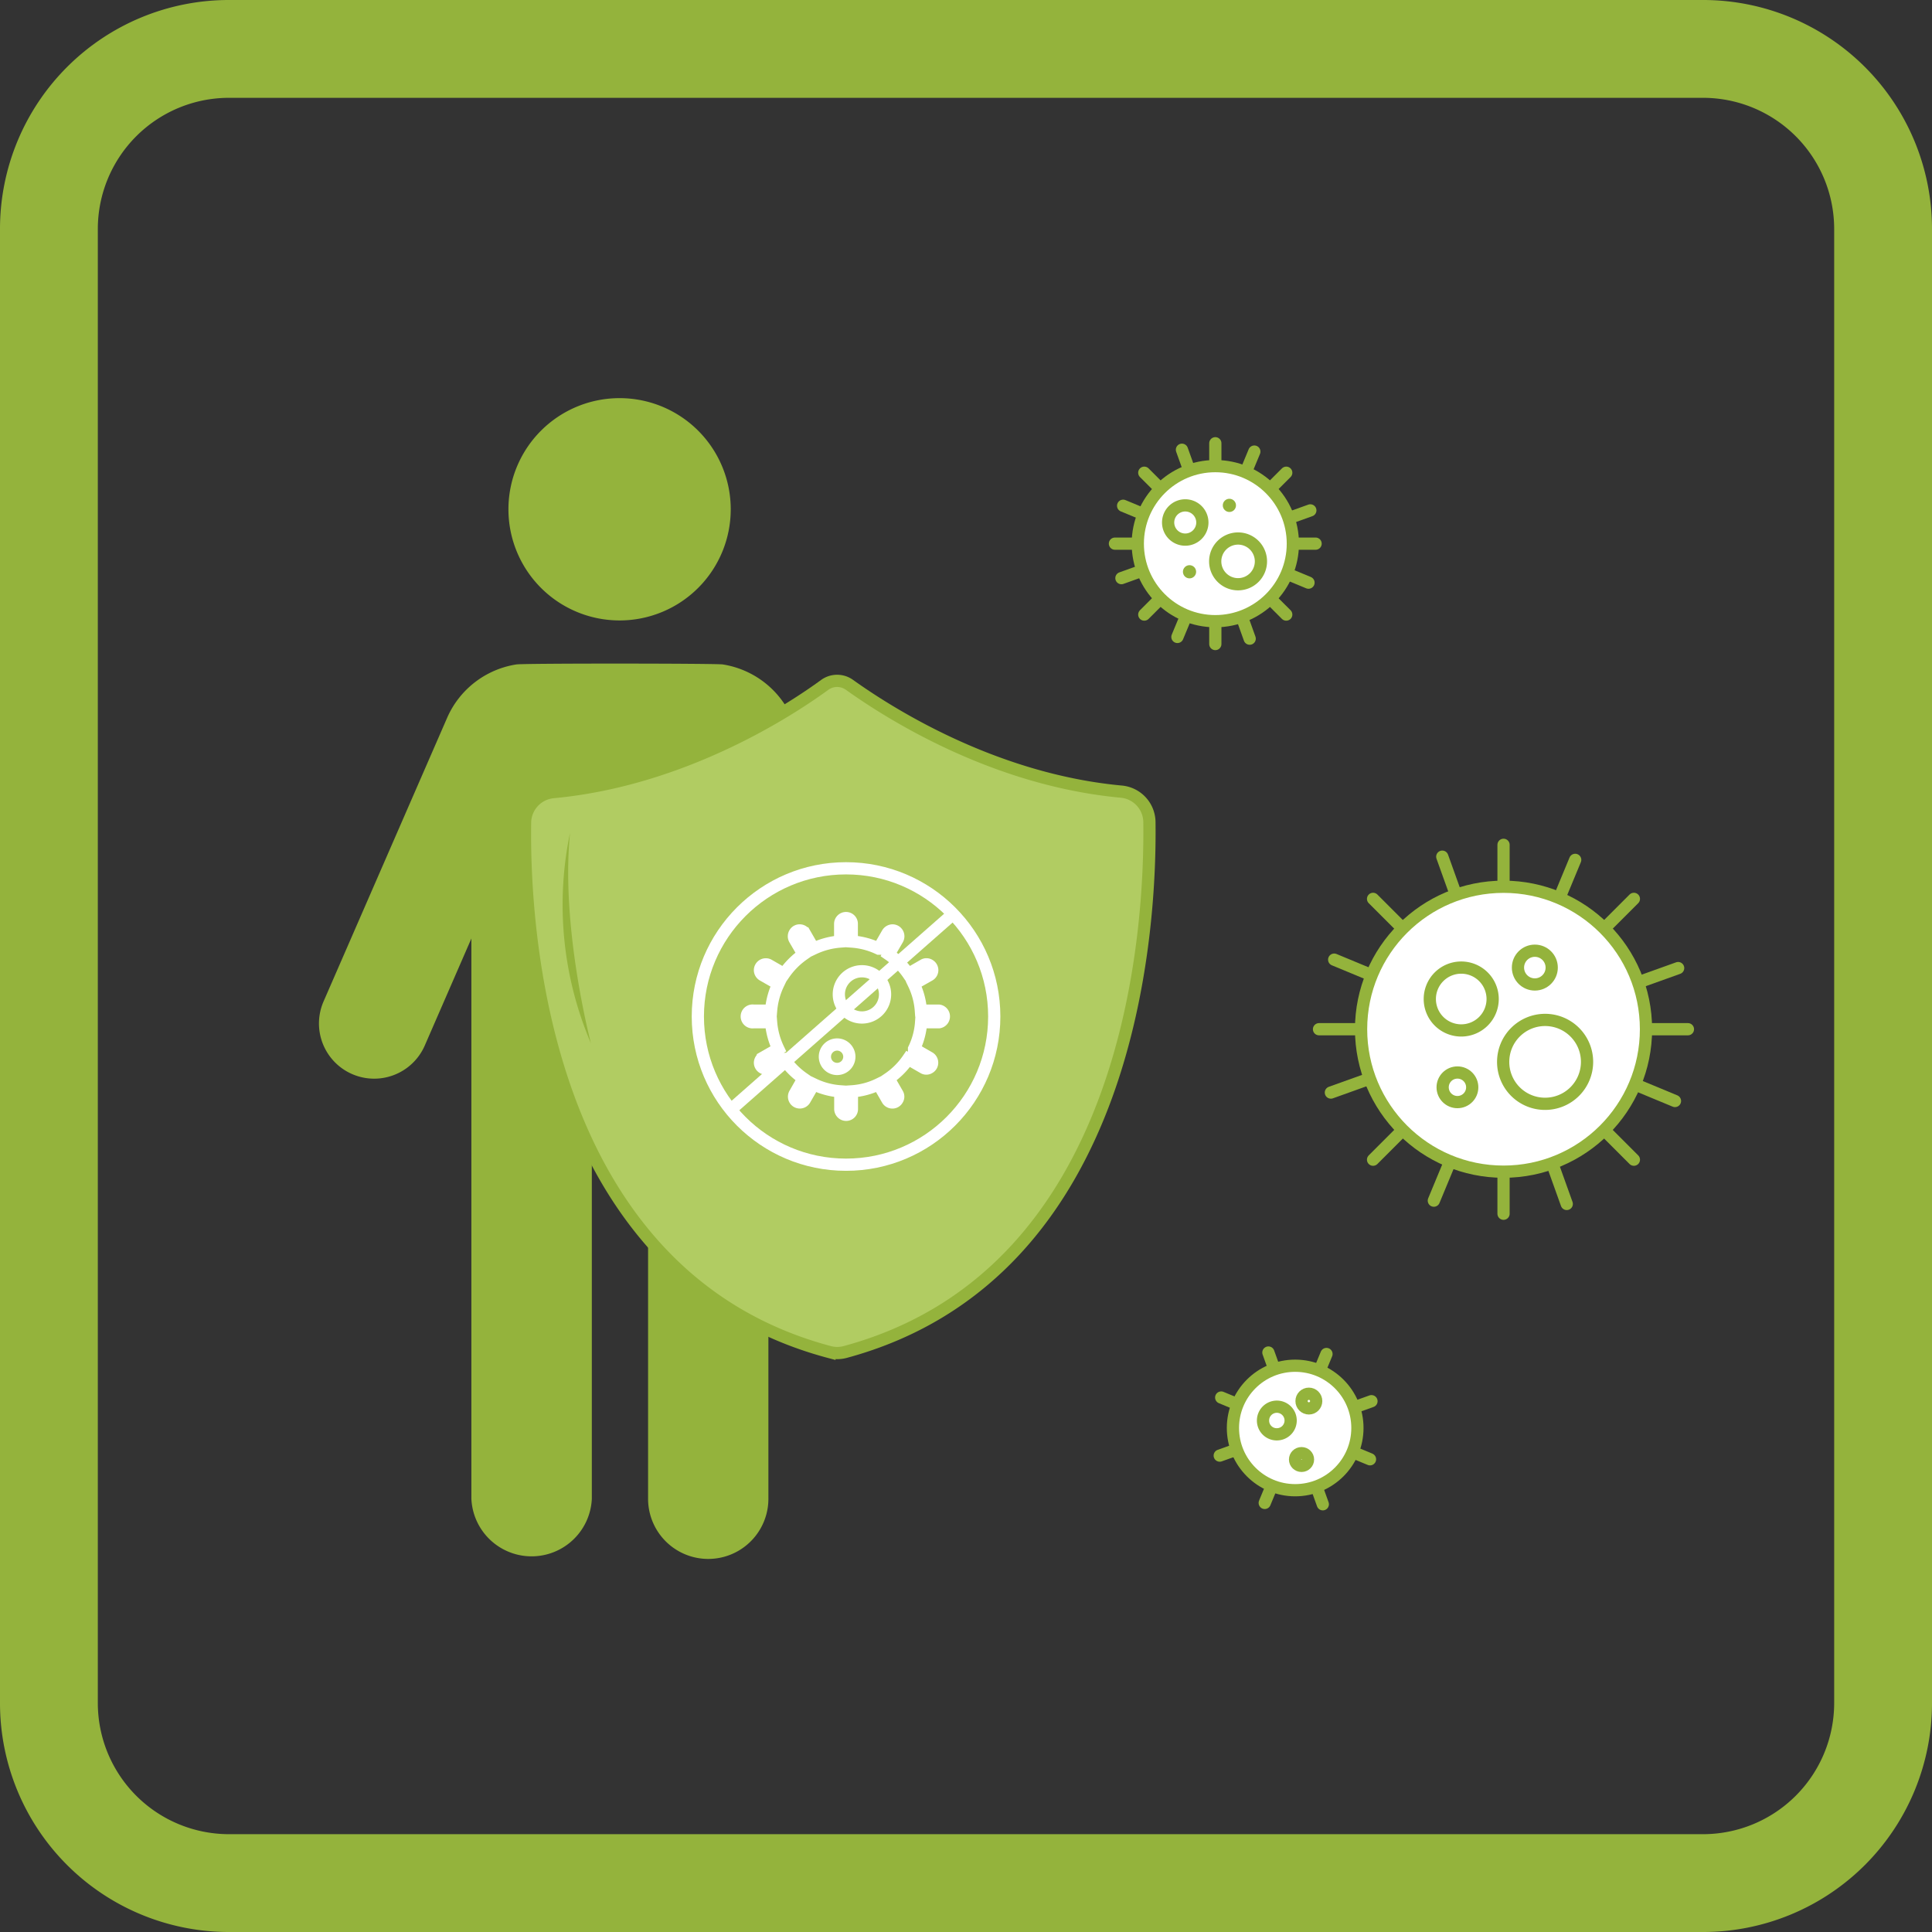
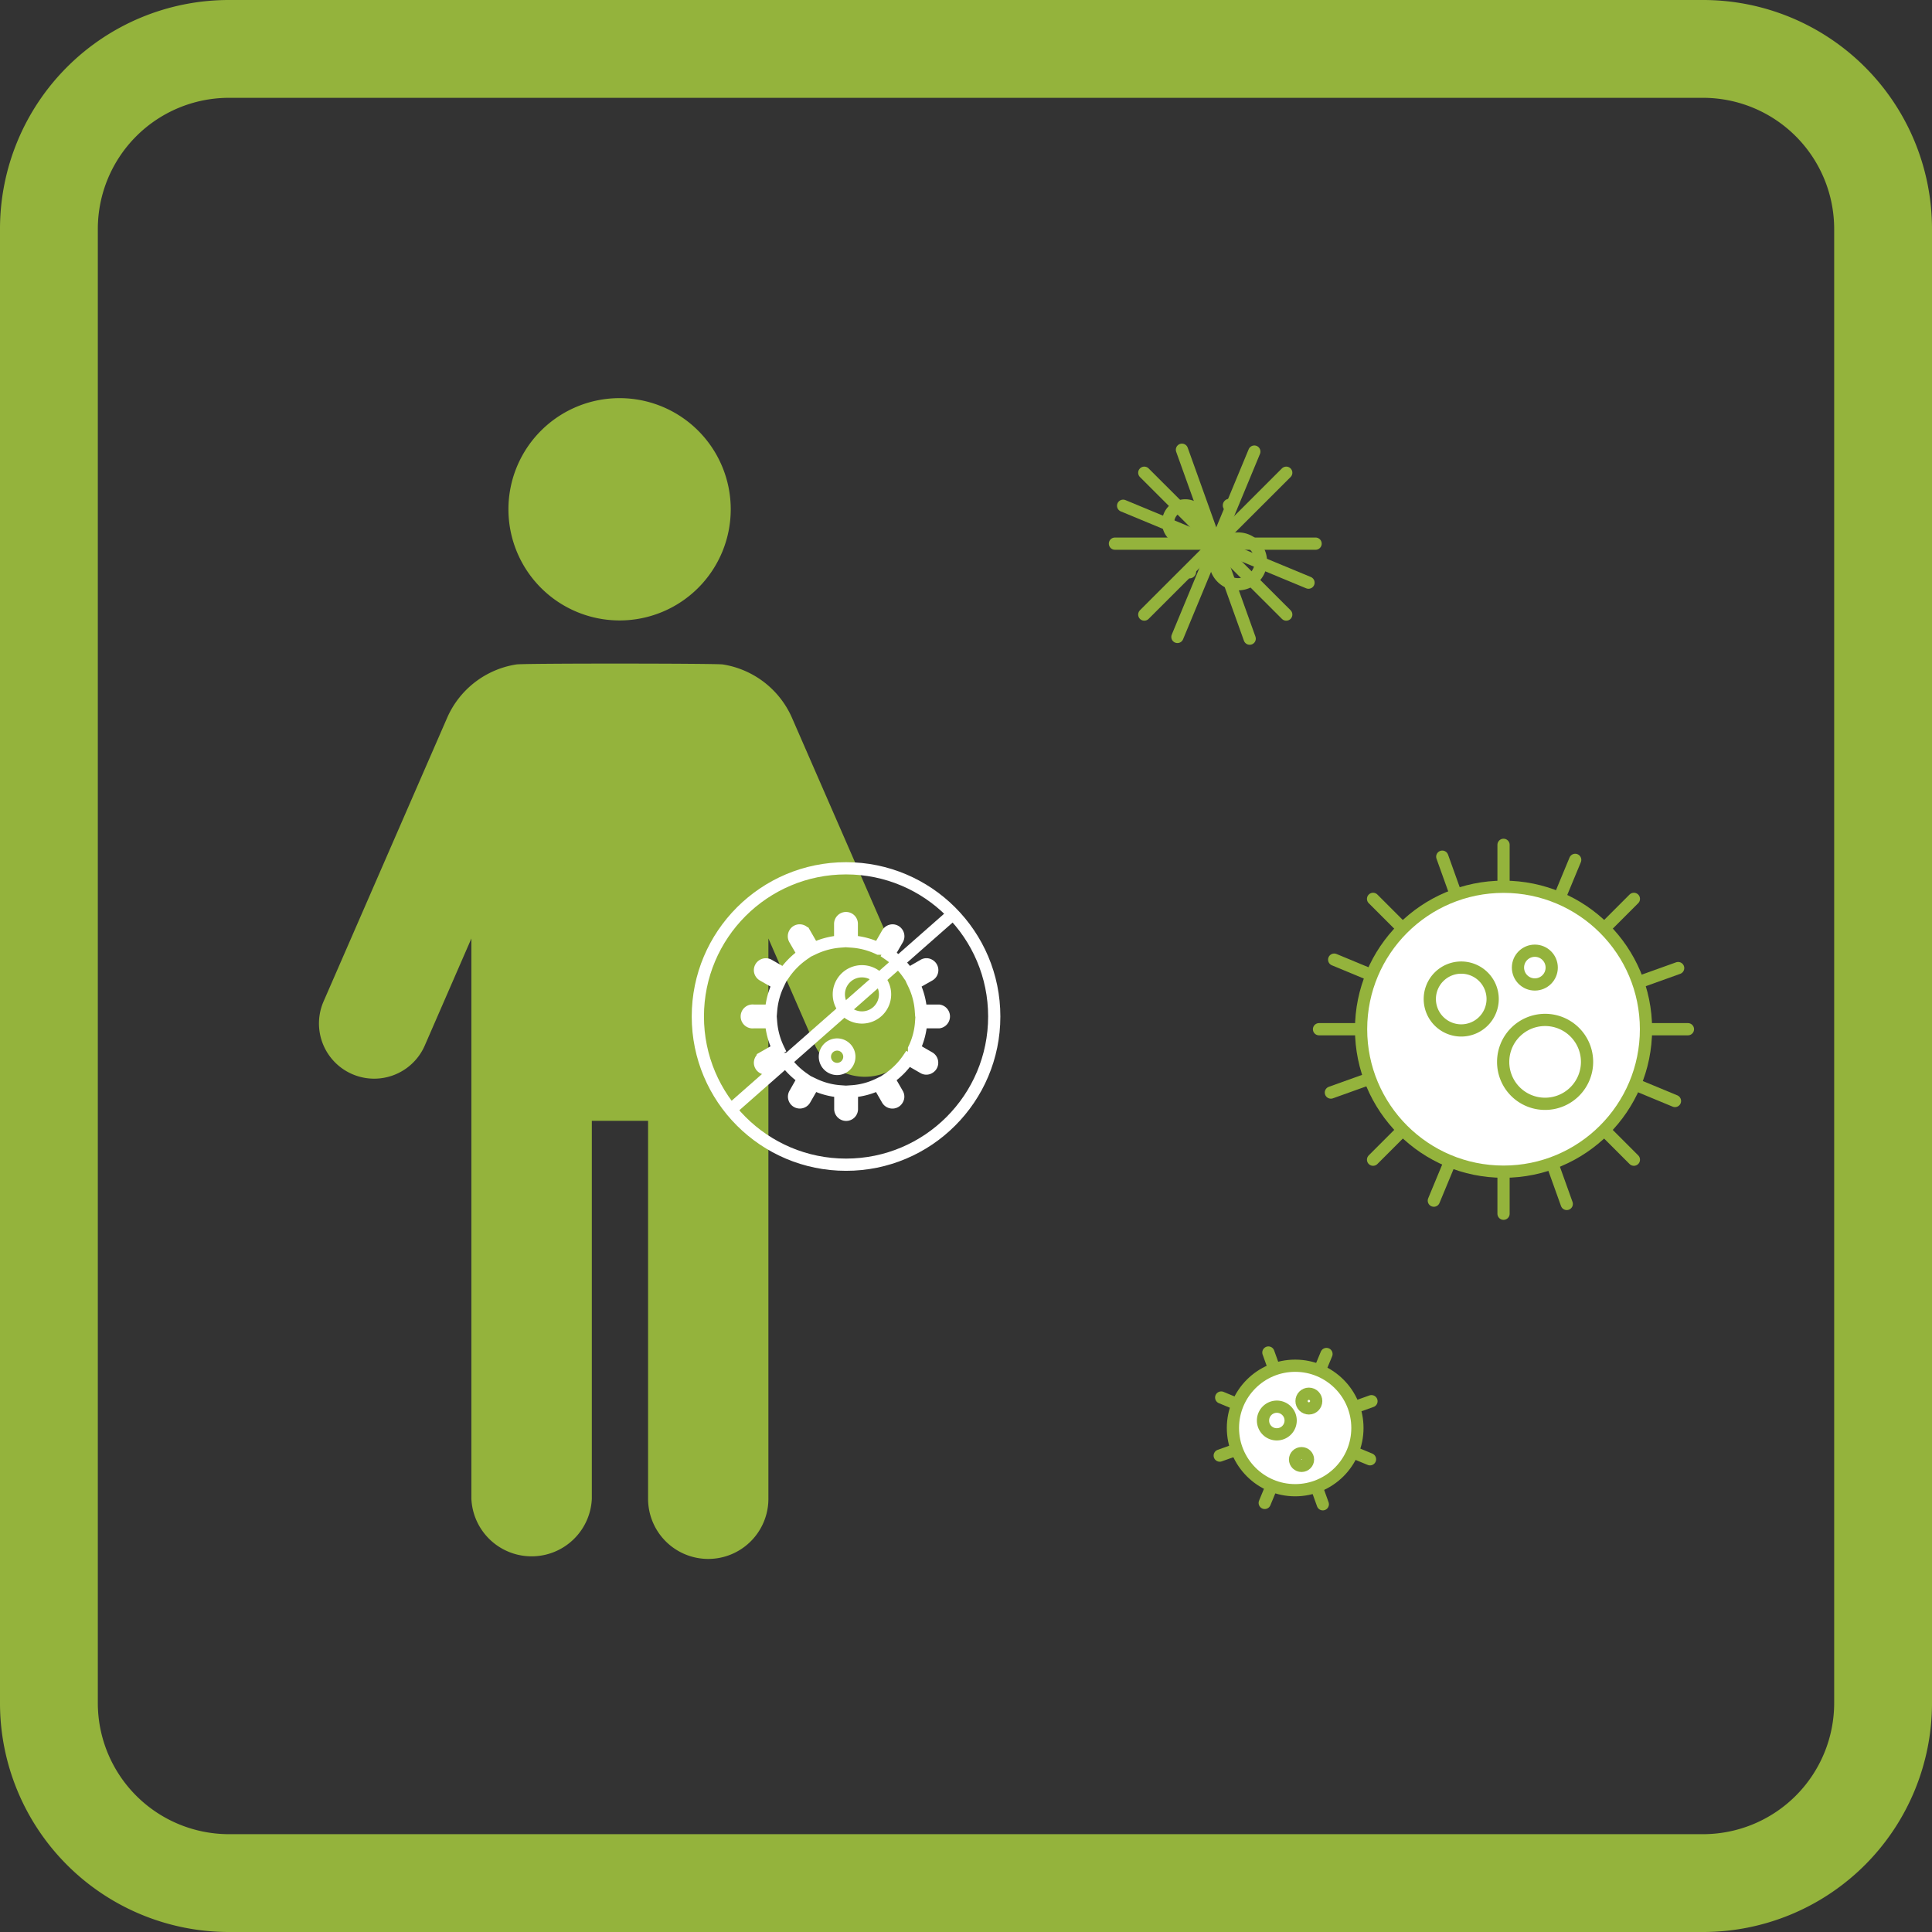
<svg xmlns="http://www.w3.org/2000/svg" viewBox="0 0 158 158">
  <rect x="0" y="0" width="158" height="158" fill="#333333" stroke="none" />
  <defs>
    <style>.cls-1{fill:#94b33c;}.cls-2,.cls-4,.cls-6{fill:none;}.cls-2,.cls-3,.cls-4,.cls-5{stroke:#94b33c;}.cls-2{stroke-linecap:round;}.cls-2,.cls-3,.cls-4,.cls-5,.cls-6{stroke-miterlimit:10;}.cls-3{fill:#fff;}.cls-5{fill:#b1cc62;}.cls-6{stroke:#fff;}</style>
  </defs>
  <g id="Для_иммунитета" data-name="Для иммунитета">
    <path class="cls-1" d="M139.28,8A10.73,10.73,0,0,1,150,18.72V139.28A10.73,10.73,0,0,1,139.28,150H18.72A10.73,10.73,0,0,1,8,139.28V18.72A10.73,10.73,0,0,1,18.72,8H139.28m0-8H18.72A18.72,18.72,0,0,0,0,18.72V139.28A18.72,18.72,0,0,0,18.72,158H139.28A18.72,18.72,0,0,0,158,139.28V18.72A18.72,18.72,0,0,0,139.28,0Z" />
    <line class="cls-2" x1="128.82" y1="70.32" x2="117.26" y2="98.19" />
    <line class="cls-2" x1="109.11" y1="78.48" x2="136.98" y2="90.04" />
    <line class="cls-2" x1="117.95" y1="70.06" x2="128.13" y2="98.46" />
    <line class="cls-2" x1="108.84" y1="89.35" x2="137.24" y2="79.17" />
    <line class="cls-2" x1="112.29" y1="73.51" x2="133.62" y2="94.84" />
    <line class="cls-2" x1="112.29" y1="94.84" x2="133.62" y2="73.51" />
    <line class="cls-2" x1="122.96" y1="69.09" x2="122.96" y2="99.26" />
    <line class="cls-2" x1="107.87" y1="84.17" x2="138.04" y2="84.17" />
    <circle class="cls-3" cx="122.96" cy="84.17" r="11.65" />
    <path id="Shape" class="cls-4" d="M119.5,84.27a2.57,2.57,0,1,0-2.57-2.57A2.57,2.57,0,0,0,119.5,84.27Z" />
    <path id="Shape-2" data-name="Shape" class="cls-4" d="M126.36,90.27a3.43,3.43,0,1,0-3.43-3.43A3.42,3.42,0,0,0,126.36,90.27Z" />
    <circle id="Oval" class="cls-4" cx="125.52" cy="79.13" r="1.38" />
-     <circle id="Oval-2" data-name="Oval" class="cls-4" cx="119.19" cy="88.92" r="1.21" />
    <line class="cls-2" x1="102.58" y1="36.93" x2="96.29" y2="52.09" />
    <line class="cls-2" x1="91.85" y1="41.36" x2="107.01" y2="47.65" />
    <line class="cls-2" x1="96.66" y1="36.78" x2="102.2" y2="52.23" />
-     <line class="cls-2" x1="91.71" y1="47.28" x2="107.16" y2="41.74" />
    <line class="cls-2" x1="93.58" y1="38.66" x2="105.19" y2="50.26" />
    <line class="cls-2" x1="93.58" y1="50.26" x2="105.19" y2="38.66" />
-     <line class="cls-2" x1="99.39" y1="36.25" x2="99.39" y2="52.67" />
    <line class="cls-2" x1="91.18" y1="44.46" x2="107.59" y2="44.46" />
-     <circle class="cls-3" cx="99.39" cy="44.46" r="6.34" />
    <path id="Shape-3" data-name="Shape" class="cls-4" d="M96.93,44.13a1.4,1.4,0,1,0-1.4-1.4A1.4,1.4,0,0,0,96.93,44.13Z" />
    <path id="Shape-4" data-name="Shape" class="cls-4" d="M101.24,47.78a1.87,1.87,0,1,0-1.86-1.87A1.87,1.87,0,0,0,101.24,47.78Z" />
    <circle id="Oval-3" data-name="Oval" class="cls-1" cx="100.54" cy="41.33" r="0.54" />
    <circle id="Oval-4" data-name="Oval" class="cls-1" cx="97.28" cy="46.76" r="0.54" />
    <line class="cls-2" x1="108.48" y1="110.73" x2="103.43" y2="122.91" />
    <line class="cls-2" x1="99.87" y1="114.29" x2="112.04" y2="119.34" />
    <line class="cls-2" x1="103.73" y1="110.61" x2="108.18" y2="123.02" />
    <line class="cls-2" x1="99.75" y1="119.04" x2="112.16" y2="114.59" />
    <circle class="cls-3" cx="105.92" cy="116.78" r="5.09" />
    <path id="Shape-5" data-name="Shape" class="cls-4" d="M104.41,117.3a1.13,1.13,0,1,0-1.12-1.12A1.12,1.12,0,0,0,104.41,117.3Z" />
    <circle id="Oval-5" data-name="Oval" class="cls-4" cx="107.04" cy="114.58" r="0.6" />
    <ellipse id="Oval-6" data-name="Oval" class="cls-4" cx="106.44" cy="119.36" rx="0.53" ry="0.52" />
    <path class="cls-1" d="M50.68,50.74a9.09,9.09,0,1,0-9.1-9.09A9.09,9.09,0,0,0,50.68,50.74Z" />
    <path class="cls-1" d="M74.89,81.9,64.75,58.66a7.44,7.44,0,0,0-5.63-4.32c-.37-.09-16.52-.1-16.9,0a7.43,7.43,0,0,0-5.63,4.31L26.46,81.9a4.51,4.51,0,0,0,8.28,3.6l3.81-8.75v45.82a4.93,4.93,0,0,0,9.85,0V91.66H53v30.91a4.92,4.92,0,0,0,9.84,0V76.75l3.82,8.76a4.52,4.52,0,0,0,8.28-3.61Z" />
-     <path class="cls-5" d="M94,67.22a2.53,2.53,0,0,0-2.3-2.48C81,63.75,72.33,58.05,69.46,56a1.73,1.73,0,0,0-2,0c-2.86,2.09-11.56,7.79-22.22,8.78a2.54,2.54,0,0,0-2.3,2.48c-.13,8.41,1.23,37,24.89,43.31a2.52,2.52,0,0,0,1.28,0C92.76,104.18,94.11,75.62,94,67.22Z" />
    <circle class="cls-6" cx="69.19" cy="83.13" r="12.12" />
    <path id="Shape-6" data-name="Shape" class="cls-6" d="M76.76,82.65H75.31a6,6,0,0,0-.58-2.18L76,79.75a.47.47,0,0,0,0-.82.44.44,0,0,0-.47,0l-1.25.72a6.24,6.24,0,0,0-1.6-1.6l.72-1.24a.48.48,0,0,0-.41-.72.5.5,0,0,0-.41.24l-.72,1.25A6.08,6.08,0,0,0,69.66,77V75.55a.47.47,0,0,0-.47-.47.48.48,0,0,0-.48.47V77a6.19,6.19,0,0,0-2.18.58l-.72-1.25a.48.48,0,0,0-.41-.24.46.46,0,0,0-.41.24.48.48,0,0,0,0,.48l.72,1.24a6.36,6.36,0,0,0-1.59,1.6l-1.25-.72a.48.48,0,0,0-.72.41.48.48,0,0,0,.24.41l1.26.72a6.21,6.21,0,0,0-.59,2.18H61.62a.48.48,0,1,0,0,.95h1.44a6.15,6.15,0,0,0,.59,2.18l-1.26.72a.5.5,0,0,0-.24.41.48.48,0,0,0,.72.41l1.25-.72a6.2,6.2,0,0,0,1.59,1.6L65,89.45a.47.47,0,1,0,.82.47l.72-1.25a6,6,0,0,0,2.18.58V90.7a.48.48,0,0,0,.48.47.47.47,0,0,0,.47-.47V89.25a5.88,5.88,0,0,0,2.18-.58l.72,1.25a.47.47,0,0,0,.41.24.46.46,0,0,0,.41-.24.44.44,0,0,0,0-.47l-.72-1.25a6.09,6.09,0,0,0,1.6-1.6l1.25.72a.44.44,0,0,0,.47,0,.46.46,0,0,0,.24-.41A.47.47,0,0,0,76,86.5l-1.25-.72a5.93,5.93,0,0,0,.58-2.18h1.45a.48.48,0,0,0,0-.95Z" />
    <path id="Shape-7" data-name="Shape" class="cls-6" d="M68.46,87.42a1,1,0,1,1,1-1A1,1,0,0,1,68.46,87.42Z" />
    <path id="Shape-8" data-name="Shape" class="cls-6" d="M70.49,79.43a1.89,1.89,0,1,0,1.89,1.89A1.89,1.89,0,0,0,70.49,79.43Z" />
    <line class="cls-6" x1="59.76" y1="90.75" x2="77.94" y2="74.75" />
-     <path class="cls-1" d="M46.62,68.1a28.85,28.85,0,0,0,1.71,17.23S45.83,75.85,46.62,68.1Z" />
+     <path class="cls-1" d="M46.62,68.1a28.85,28.85,0,0,0,1.71,17.23S45.83,75.85,46.62,68.1" />
  </g>
</svg>